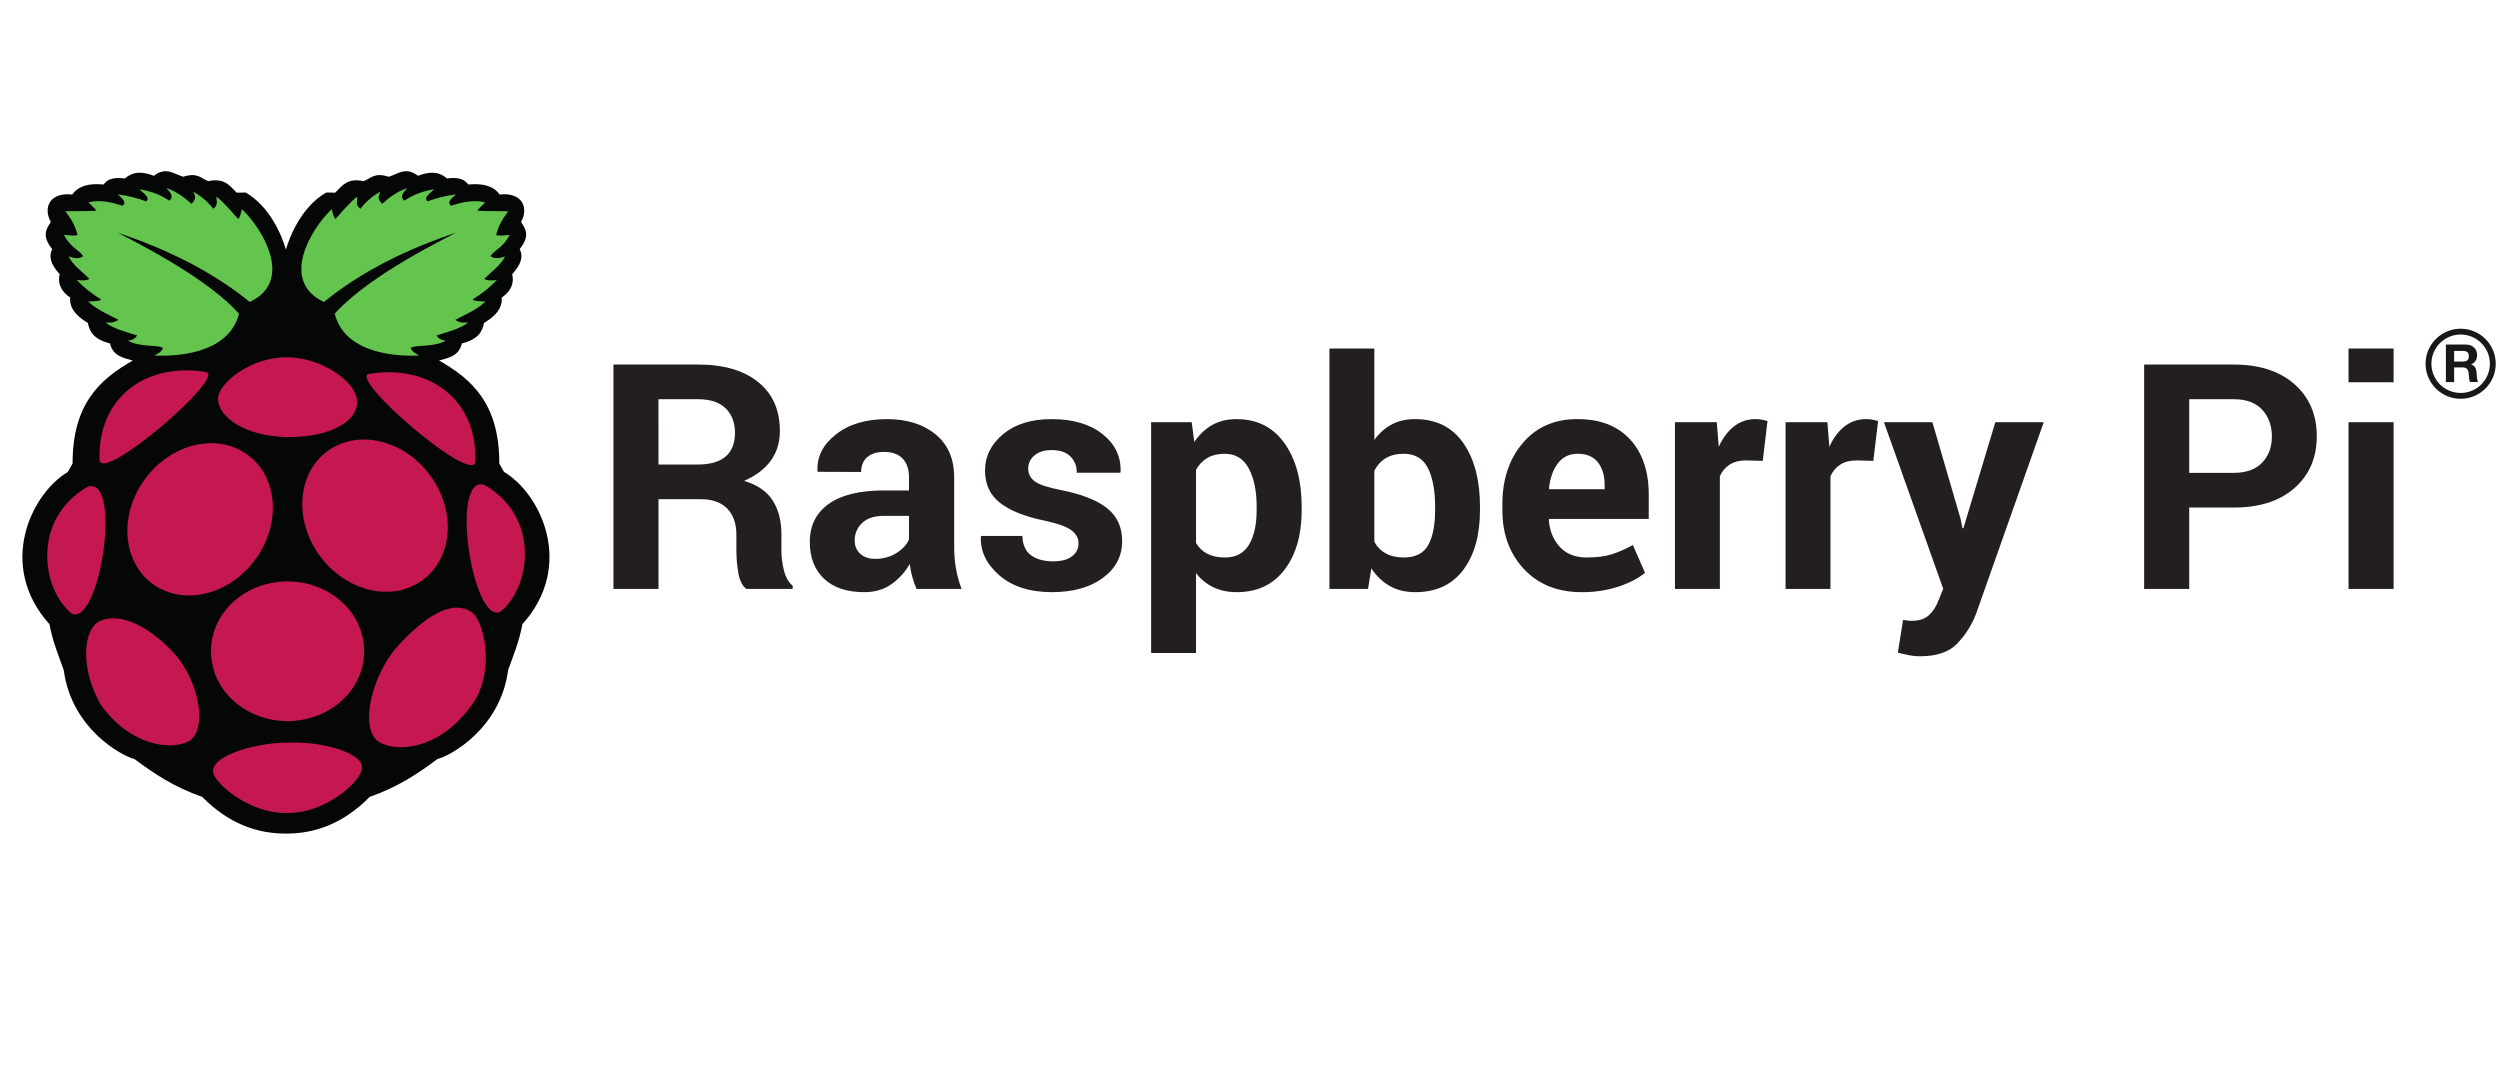
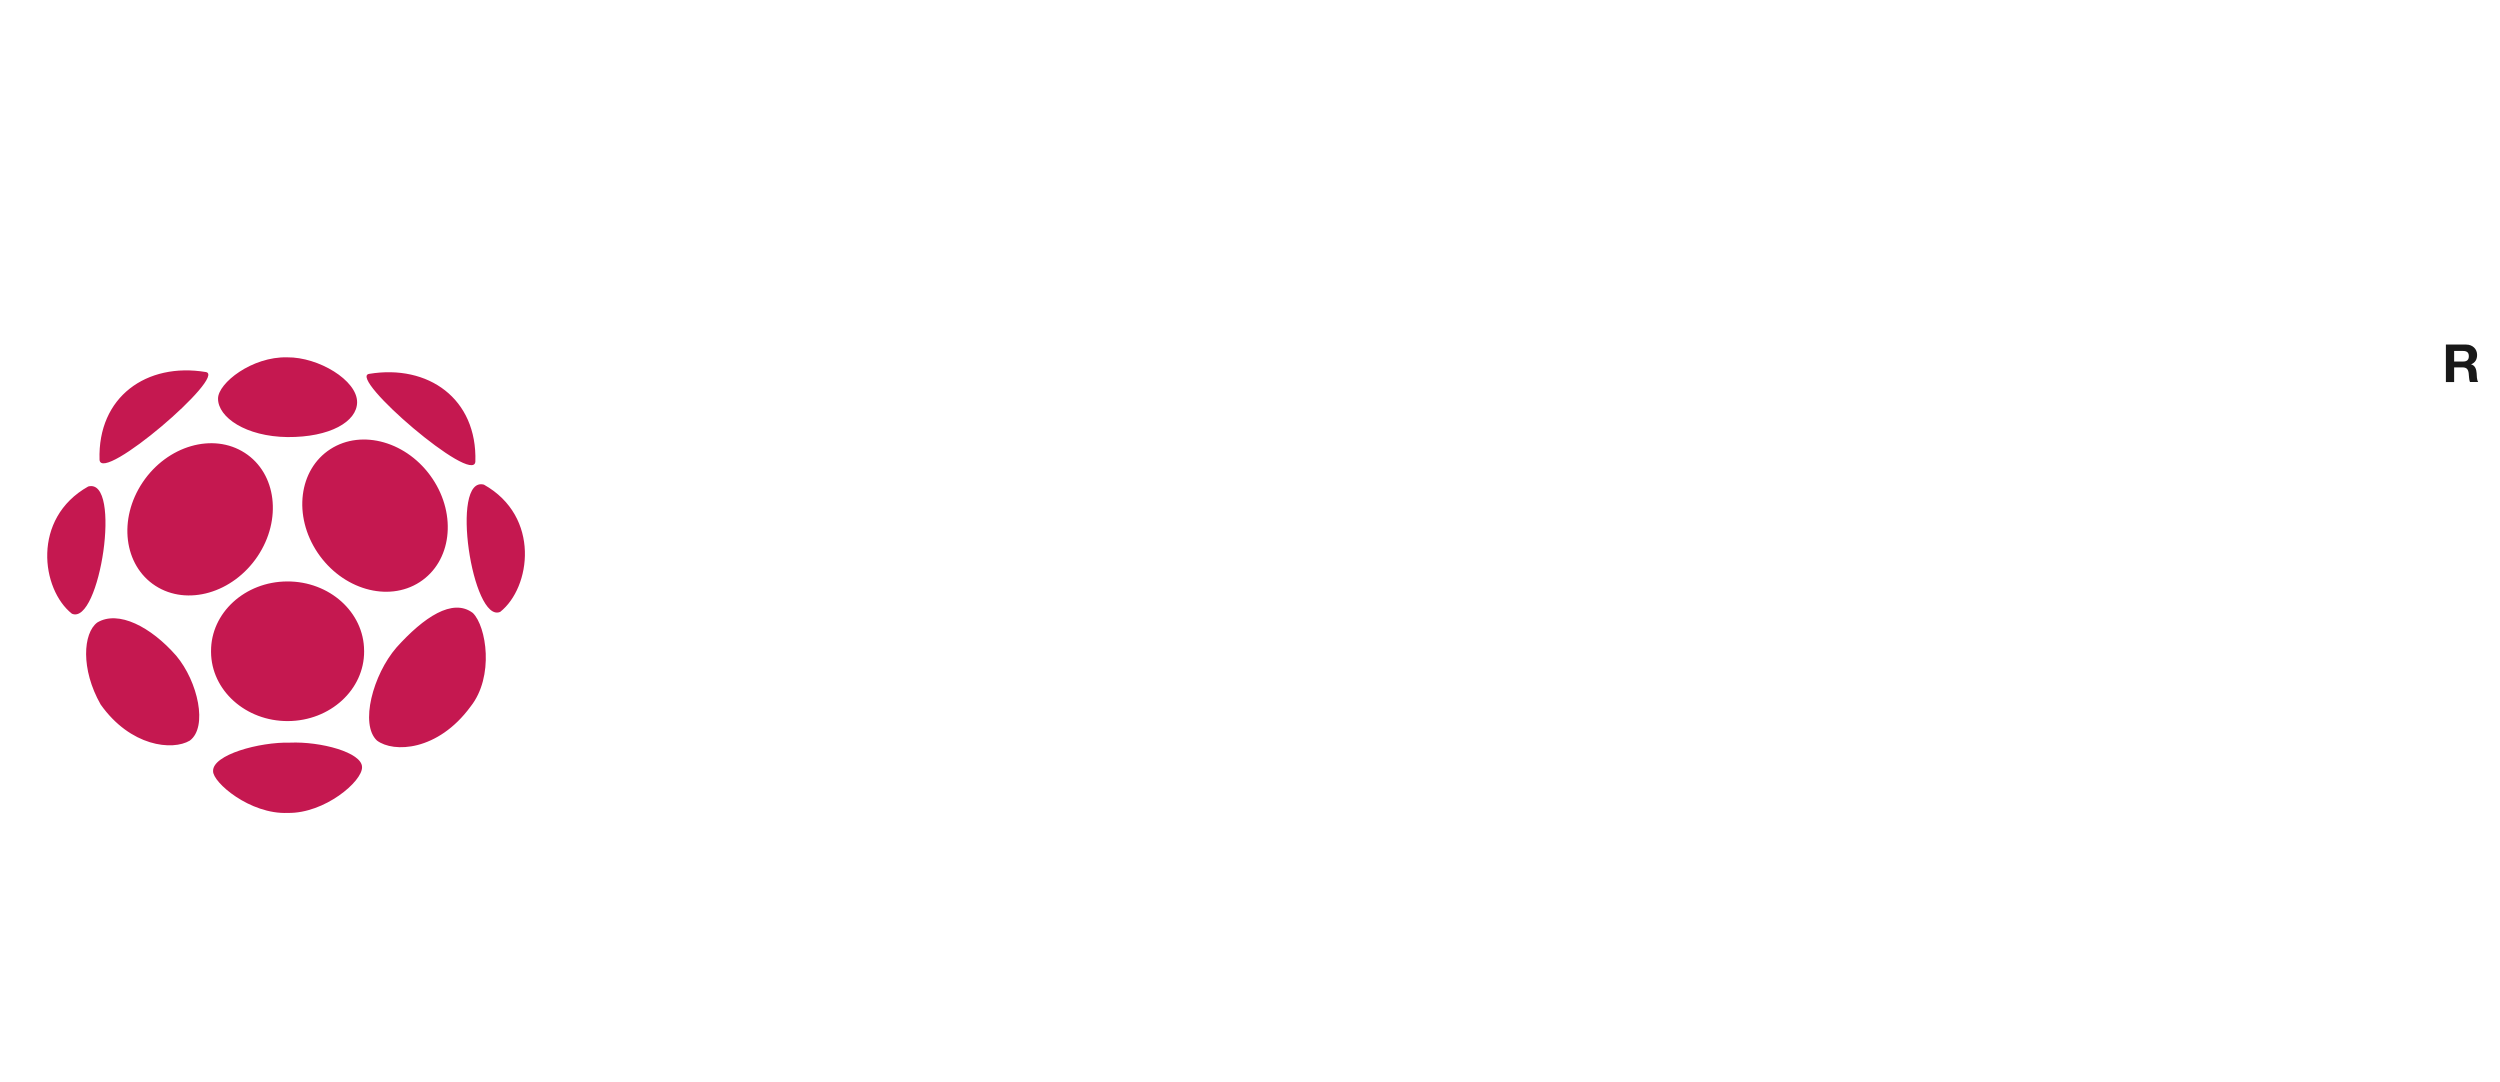
<svg xmlns="http://www.w3.org/2000/svg" width="194" height="84" viewBox="0 0 194 84" fill="none">
-   <path d="M12.81 13.286C12.547 13.294 12.262 13.39 11.938 13.642C11.148 13.342 10.382 13.236 9.697 13.849C8.64 13.712 8.295 13.992 8.035 14.317C7.802 14.312 6.296 14.083 5.607 15.097C3.871 14.893 3.321 16.101 3.943 17.225C3.59 17.765 3.222 18.298 4.05 19.328C3.757 19.902 3.939 20.524 4.631 21.276C4.447 22.082 4.806 22.651 5.449 23.093C5.328 24.198 6.477 24.838 6.82 25.066C6.95 25.709 7.227 26.317 8.536 26.65C8.752 27.609 9.541 27.775 10.304 27.975C7.783 29.418 5.62 31.316 5.633 35.973L5.263 36.623C2.371 38.354 -0.229 43.916 3.838 48.437C4.104 49.852 4.549 50.869 4.946 51.995C5.54 56.529 9.414 58.651 10.436 58.902C11.934 60.023 13.528 61.089 15.686 61.835C17.719 63.899 19.925 64.687 22.14 64.685H22.238C24.455 64.685 26.659 63.9 28.692 61.835C30.85 61.089 32.444 60.025 33.942 58.902C34.964 58.651 38.838 56.529 39.432 51.995C39.828 50.869 40.274 49.852 40.539 48.437C44.609 43.916 42.006 38.352 39.114 36.623L38.745 35.973C38.76 31.316 36.596 29.418 34.074 27.975C34.838 27.773 35.626 27.608 35.842 26.65C37.153 26.316 37.428 25.708 37.558 25.066C37.901 24.838 39.049 24.197 38.929 23.093C39.571 22.65 39.929 22.081 39.747 21.275C40.438 20.523 40.621 19.902 40.328 19.328C41.157 18.298 40.788 17.765 40.435 17.225C41.055 16.101 40.507 14.893 38.771 15.097C38.082 14.083 36.575 14.312 36.343 14.317C36.083 13.992 35.738 13.712 34.681 13.847C33.994 13.238 33.228 13.342 32.438 13.641C31.499 12.913 30.879 13.496 30.169 13.717C29.033 13.351 28.773 13.852 28.215 14.057C26.976 13.798 26.6 14.361 26.005 14.952L25.313 14.939C23.445 16.023 22.516 18.23 22.187 19.364C21.859 18.23 20.932 16.023 19.064 14.939L18.373 14.952C17.778 14.361 17.4 13.798 16.161 14.057C15.603 13.852 15.345 13.351 14.207 13.717C13.742 13.572 13.313 13.272 12.809 13.286H12.81Z" fill="#050606" />
-   <path d="M9.126 18.056C14.085 20.571 16.968 22.606 18.547 24.34C17.739 27.53 13.52 27.674 11.976 27.585C12.293 27.44 12.557 27.268 12.649 27C12.262 26.73 10.889 26.972 9.931 26.442C10.299 26.368 10.471 26.296 10.644 26.028C9.738 25.744 8.764 25.498 8.189 25.027C8.498 25.032 8.788 25.095 9.193 24.819C8.381 24.39 7.518 24.049 6.844 23.392C7.264 23.381 7.714 23.387 7.846 23.236C7.152 22.821 6.518 22.314 5.959 21.73C6.547 21.8 6.794 21.74 6.935 21.639C6.376 21.073 5.667 20.596 5.327 19.9C5.763 20.047 6.161 20.103 6.449 19.886C6.257 19.463 5.441 19.213 4.969 18.225C5.429 18.269 5.915 18.322 6.013 18.225C5.8 17.37 5.434 16.892 5.076 16.393C6.059 16.379 7.545 16.398 7.477 16.316L6.87 15.706C7.83 15.451 8.811 15.747 9.521 15.966C9.842 15.717 9.517 15.404 9.126 15.082C9.884 15.177 10.628 15.36 11.343 15.628C11.699 15.311 11.112 14.996 10.829 14.681C12.088 14.915 12.622 15.245 13.152 15.575C13.536 15.214 13.173 14.905 12.913 14.59C13.863 14.936 14.352 15.381 14.866 15.823C15.04 15.591 15.31 15.422 14.985 14.861C15.658 15.245 16.166 15.695 16.541 16.198C16.96 15.938 16.79 15.581 16.792 15.251C17.491 15.812 17.937 16.408 18.482 16.99C18.591 16.913 18.687 16.647 18.771 16.226C20.442 17.82 22.804 21.837 19.378 23.431C16.463 21.065 12.984 19.346 9.126 18.056ZM35.391 18.056C30.43 20.571 27.55 22.606 25.971 24.34C26.779 27.53 30.996 27.674 32.542 27.585C32.224 27.44 31.961 27.268 31.868 27C32.255 26.73 33.628 26.972 34.584 26.442C34.217 26.368 34.044 26.296 33.874 26.028C34.778 25.744 35.754 25.498 36.327 25.027C36.017 25.032 35.728 25.095 35.325 24.819C36.135 24.39 37 24.049 37.673 23.392C37.254 23.381 36.801 23.387 36.67 23.236C37.364 22.821 37.998 22.314 38.556 21.73C37.971 21.8 37.722 21.74 37.581 21.639C38.142 21.073 38.852 20.596 39.191 19.9C38.755 20.047 38.356 20.103 38.069 19.886C38.259 19.463 39.077 19.213 39.547 18.225C39.088 18.269 38.602 18.322 38.504 18.225C38.718 17.37 39.084 16.891 39.441 16.393C38.459 16.379 36.972 16.397 37.039 16.316L37.647 15.706C36.688 15.451 35.707 15.747 34.996 15.966C34.676 15.717 35.001 15.402 35.39 15.082C34.576 15.189 33.84 15.375 33.174 15.628C32.818 15.311 33.405 14.994 33.688 14.679C32.429 14.915 31.896 15.245 31.366 15.576C30.982 15.212 31.345 14.905 31.603 14.59C30.655 14.934 30.165 15.381 29.651 15.822C29.477 15.591 29.207 15.42 29.532 14.863C28.926 15.194 28.395 15.649 27.976 16.198C27.558 15.938 27.727 15.581 27.724 15.251C27.024 15.812 26.58 16.408 26.035 16.99C25.927 16.912 25.831 16.645 25.746 16.226C24.074 17.819 21.712 21.837 25.139 23.431C28.051 21.065 31.532 19.345 35.391 18.056Z" fill="#63C54D" />
  <path d="M28.256 50.538C28.272 53.513 25.627 55.939 22.347 55.956C19.066 55.972 16.394 53.57 16.377 50.593V50.538C16.359 47.561 19.004 45.135 22.285 45.12C25.564 45.104 28.238 47.504 28.254 50.481L28.256 50.538ZM18.994 35.141C21.455 36.727 21.899 40.325 19.986 43.173C18.07 46.024 14.525 47.047 12.064 45.461C9.603 43.875 9.159 40.278 11.072 37.427C12.986 34.579 16.533 33.553 18.993 35.141M25.637 34.853C23.176 36.439 22.732 40.037 24.645 42.887C26.559 45.736 30.107 46.761 32.566 45.174C35.029 43.588 35.473 39.99 33.558 37.141C31.644 34.291 28.098 33.267 25.637 34.853ZM6.846 37.751C9.504 37.052 7.742 48.568 5.58 47.624C3.203 45.741 2.436 40.23 6.846 37.751ZM37.553 37.608C34.895 36.907 36.655 48.425 38.818 47.481C41.196 45.598 41.962 40.086 37.553 37.608ZM28.641 29.013C33.226 28.251 37.042 30.932 36.888 35.825C36.736 37.702 26.951 29.293 28.641 29.013ZM15.971 28.87C11.384 28.108 7.57 30.789 7.724 35.682C7.875 37.559 17.661 29.15 15.971 28.87ZM22.288 27.729C19.552 27.66 16.925 29.728 16.919 30.927C16.911 32.387 19.082 33.878 22.308 33.917C25.6 33.94 27.701 32.721 27.712 31.217C27.724 29.512 24.716 27.703 22.288 27.729ZM22.5 57.629C24.886 57.527 28.088 58.387 28.095 59.526C28.134 60.631 25.19 63.132 22.342 63.083C19.391 63.208 16.499 60.704 16.535 59.836C16.493 58.565 20.13 57.571 22.5 57.629ZM13.669 50.877C15.367 52.892 16.142 56.43 14.726 57.473C13.383 58.27 10.127 57.941 7.81 54.669C6.249 51.922 6.451 49.127 7.547 48.307C9.186 47.324 11.719 48.651 13.669 50.877ZM30.772 50.239C28.934 52.358 27.911 56.222 29.253 57.467C30.535 58.434 33.976 58.299 36.519 54.826C38.365 52.496 37.746 48.602 36.693 47.567C35.124 46.376 32.877 47.902 30.772 50.239Z" fill="#C51850" />
-   <path d="M51.099 36.049H54.112C55.095 36.049 55.827 35.843 56.308 35.429C56.791 35.014 57.034 34.4 57.034 33.586C57.034 32.79 56.791 32.156 56.31 31.685C55.827 31.215 55.114 30.979 54.173 30.979H51.097L51.099 36.049ZM51.099 38.74V45.7H47.603V28.288H54.174C56.162 28.288 57.715 28.742 58.836 29.647C59.958 30.552 60.518 31.813 60.518 33.431C60.518 34.332 60.283 35.105 59.812 35.75C59.34 36.397 58.651 36.92 57.741 37.317C58.771 37.621 59.511 38.126 59.961 38.836C60.412 39.546 60.638 40.422 60.638 41.467V42.746C60.638 43.233 60.703 43.74 60.835 44.272C60.967 44.802 61.193 45.195 61.511 45.45V45.7H57.909C57.59 45.445 57.382 45.018 57.286 44.421C57.193 43.86 57.145 43.292 57.143 42.723V41.492C57.143 40.622 56.905 39.948 56.43 39.464C55.955 38.983 55.287 38.74 54.426 38.74H51.099ZM67.928 43.368C68.541 43.368 69.088 43.217 69.568 42.913C70.046 42.611 70.37 42.26 70.537 41.862V40.032H68.585C67.844 40.032 67.281 40.218 66.898 40.588C66.714 40.76 66.567 40.968 66.468 41.2C66.369 41.432 66.319 41.681 66.323 41.934C66.323 42.364 66.468 42.71 66.754 42.974C67.042 43.237 67.432 43.368 67.928 43.368ZM71.123 45.7C70.992 45.397 70.882 45.086 70.794 44.767C70.702 44.438 70.636 44.103 70.597 43.763C70.246 44.384 69.762 44.919 69.179 45.33C68.592 45.744 67.891 45.952 67.077 45.952C65.721 45.952 64.675 45.603 63.941 44.906C63.208 44.207 62.84 43.256 62.84 42.054C62.84 40.786 63.328 39.803 64.306 39.106C65.283 38.407 66.71 38.059 68.585 38.059H70.537V37.031C70.537 36.408 70.374 35.926 70.046 35.585C69.719 35.242 69.236 35.069 68.598 35.069C68.031 35.069 67.595 35.208 67.287 35.482C66.978 35.758 66.825 36.137 66.825 36.625L63.45 36.612L63.439 36.54C63.384 35.448 63.857 34.506 64.864 33.713C65.869 32.92 67.19 32.523 68.824 32.523C70.373 32.523 71.63 32.915 72.596 33.7C73.561 34.486 74.044 35.604 74.044 37.055V42.398C74.044 43.004 74.089 43.575 74.182 44.108C74.273 44.644 74.418 45.172 74.618 45.7H71.123ZM83.691 42.138C83.691 41.755 83.505 41.423 83.134 41.144C82.764 40.866 82.076 40.619 81.069 40.403C79.538 40.092 78.383 39.631 77.604 39.022C76.827 38.412 76.438 37.58 76.438 36.529C76.438 35.412 76.906 34.465 77.843 33.688C78.782 32.911 80.036 32.523 81.609 32.523C83.26 32.523 84.576 32.91 85.553 33.682C86.529 34.455 86.999 35.432 86.958 36.612L86.936 36.683H83.559C83.559 36.166 83.393 35.744 83.063 35.416C82.731 35.091 82.246 34.926 81.609 34.926C81.041 34.926 80.597 35.063 80.275 35.339C80.121 35.463 79.997 35.621 79.912 35.8C79.828 35.979 79.786 36.175 79.789 36.373C79.789 36.771 79.958 37.099 80.298 37.354C80.638 37.609 81.326 37.835 82.363 38.035C83.957 38.354 85.143 38.822 85.917 39.441C86.692 40.058 87.079 40.91 87.079 41.992C87.079 43.157 86.579 44.108 85.582 44.846C84.585 45.583 83.268 45.95 81.633 45.95C79.909 45.95 78.546 45.515 77.544 44.642C76.544 43.77 76.067 42.774 76.114 41.659L76.139 41.587H79.335C79.358 42.28 79.585 42.782 80.018 43.094C80.447 43.404 81.01 43.56 81.705 43.56C82.35 43.56 82.843 43.432 83.182 43.177C83.345 43.058 83.477 42.901 83.566 42.72C83.655 42.539 83.698 42.34 83.691 42.138ZM97.516 39.321C97.516 38.099 97.313 37.111 96.904 36.35C96.498 35.593 95.877 35.212 95.037 35.212C94.512 35.212 94.061 35.321 93.691 35.538C93.317 35.757 93.013 36.076 92.812 36.459V42.135C93.027 42.502 93.321 42.782 93.691 42.974C94.063 43.165 94.52 43.261 95.062 43.261C95.907 43.261 96.529 42.93 96.924 42.267C97.318 41.604 97.516 40.707 97.516 39.572V39.321ZM101.011 39.59C101.011 41.503 100.567 43.042 99.683 44.205C98.796 45.37 97.56 45.952 95.971 45.952C95.294 45.952 94.691 45.825 94.165 45.575C93.633 45.319 93.169 44.941 92.812 44.47V50.674H89.327V32.762H92.475L92.679 34.293C93.061 33.726 93.523 33.29 94.061 32.983C94.598 32.676 95.228 32.523 95.947 32.523C97.55 32.523 98.794 33.149 99.681 34.4C100.566 35.651 101.01 37.297 101.01 39.34L101.011 39.59ZM111.366 39.338C111.366 38.071 111.179 37.068 110.808 36.326C110.437 35.585 109.804 35.212 108.911 35.212C108.368 35.212 107.91 35.326 107.534 35.555C107.152 35.792 106.845 36.133 106.649 36.537V42.046C106.864 42.439 107.161 42.739 107.54 42.947C107.919 43.157 108.384 43.261 108.934 43.261C109.837 43.261 110.466 42.943 110.826 42.304C111.185 41.667 111.364 40.762 111.364 39.59L111.366 39.338ZM114.847 39.59C114.847 41.519 114.417 43.061 113.555 44.218C112.693 45.372 111.449 45.952 109.821 45.952C109.071 45.952 108.414 45.794 107.853 45.479C107.269 45.144 106.777 44.67 106.421 44.098L106.158 45.7H103.165V27.045H106.649V34.137C107.023 33.618 107.472 33.22 107.996 32.941C108.518 32.661 109.118 32.523 109.796 32.523C111.439 32.523 112.691 33.142 113.555 34.382C114.417 35.622 114.848 37.275 114.848 39.338L114.847 39.59ZM122.425 35.212C121.777 35.212 121.268 35.459 120.892 35.953C120.517 36.449 120.286 37.099 120.198 37.904L120.234 37.964H124.52V37.653C124.52 36.911 124.345 36.319 123.999 35.877C123.651 35.434 123.127 35.212 122.425 35.212ZM122.735 45.952C120.868 45.952 119.376 45.354 118.259 44.158C117.142 42.962 116.584 41.444 116.584 39.602V39.124C116.584 37.202 117.112 35.619 118.17 34.376C119.227 33.133 120.645 32.515 122.425 32.523C124.171 32.523 125.528 33.048 126.494 34.099C127.459 35.152 127.942 36.576 127.942 38.37V40.271H120.211L120.186 40.343C120.252 41.193 120.535 41.891 121.042 42.439C121.548 42.986 122.238 43.261 123.108 43.261C123.88 43.261 124.523 43.183 125.034 43.027C125.616 42.841 126.177 42.595 126.709 42.293L127.655 44.451C127.128 44.883 126.439 45.24 125.583 45.525C124.664 45.819 123.701 45.964 122.735 45.952ZM136.788 35.763L135.507 35.728C134.988 35.728 134.562 35.835 134.227 36.049C133.887 36.27 133.62 36.587 133.46 36.959V45.702H129.976V32.762H133.221L133.376 34.675C133.678 33.997 134.072 33.469 134.555 33.09C135.038 32.712 135.596 32.522 136.226 32.522C136.401 32.522 136.562 32.538 136.71 32.564C136.857 32.591 137.008 32.626 137.159 32.666L136.788 35.763ZM145.37 35.763L144.09 35.728C143.569 35.728 143.145 35.835 142.808 36.049C142.469 36.27 142.203 36.587 142.044 36.959V45.7H138.56V32.762H141.803L141.959 34.675C142.262 33.997 142.655 33.469 143.137 33.09C143.62 32.712 144.178 32.522 144.807 32.522C144.983 32.522 145.144 32.538 145.292 32.564C145.44 32.593 145.589 32.626 145.741 32.666L145.37 35.763ZM152.144 40.271L152.287 40.989H152.361L154.838 32.762H158.595L153.341 47.637C153.007 48.511 152.498 49.306 151.845 49.976C151.216 50.609 150.271 50.926 149.008 50.926C148.714 50.926 148.441 50.902 148.189 50.855C147.938 50.806 147.632 50.739 147.273 50.652L147.679 48.104L148.016 48.152C148.135 48.169 148.244 48.175 148.338 48.175C148.914 48.175 149.356 48.034 149.667 47.753C149.979 47.468 150.217 47.116 150.386 46.693L150.793 45.689L146.196 32.762H149.953L152.144 40.271ZM169.883 36.694H173.33C174.302 36.694 175.041 36.431 175.545 35.9C176.048 35.37 176.298 34.694 176.298 33.873C176.298 33.037 176.049 32.346 175.55 31.798C175.052 31.252 174.312 30.979 173.33 30.979H169.883V36.694ZM169.883 39.387V45.7H166.386V28.288H173.33C175.334 28.288 176.908 28.8 178.058 29.819C179.208 30.841 179.782 32.184 179.782 33.849C179.782 35.516 179.208 36.855 178.058 37.868C176.908 38.88 175.334 39.387 173.33 39.387H169.883ZM185.743 45.7H182.246V32.762H185.743V45.7ZM185.743 29.665H182.246V27.045H185.743V29.665Z" fill="#231F20" />
-   <path d="M190.946 30.494C190.345 30.494 189.768 30.255 189.342 29.83C188.917 29.404 188.677 28.828 188.677 28.227C188.677 27.625 188.917 27.049 189.342 26.624C189.768 26.199 190.345 25.96 190.946 25.96C191.548 25.96 192.125 26.199 192.551 26.624C192.976 27.049 193.215 27.625 193.215 28.227C193.215 28.828 192.976 29.404 192.551 29.83C192.125 30.255 191.548 30.494 190.946 30.494ZM190.946 25.508C190.225 25.508 189.532 25.795 189.022 26.305C188.511 26.815 188.224 27.506 188.224 28.227C188.224 28.949 188.511 29.64 189.022 30.15C189.532 30.66 190.225 30.947 190.946 30.947C191.668 30.947 192.361 30.66 192.871 30.15C193.382 29.64 193.668 28.949 193.668 28.227C193.668 27.506 193.382 26.815 192.871 26.305C192.361 25.795 191.668 25.508 190.946 25.508Z" fill="#181818" />
  <path d="M190.441 28.054H191.14C191.428 28.054 191.582 27.931 191.582 27.638C191.582 27.357 191.428 27.235 191.142 27.235H190.442L190.441 28.054ZM189.801 26.738H191.371C191.893 26.738 192.223 27.101 192.223 27.539C192.223 27.882 192.083 28.139 191.761 28.27V28.277C192.075 28.358 192.166 28.664 192.187 28.958C192.197 29.14 192.194 29.483 192.308 29.645H191.669C191.591 29.462 191.599 29.182 191.568 28.948C191.522 28.643 191.404 28.509 191.081 28.509H190.441V29.647H189.801V26.738Z" fill="#181818" />
</svg>